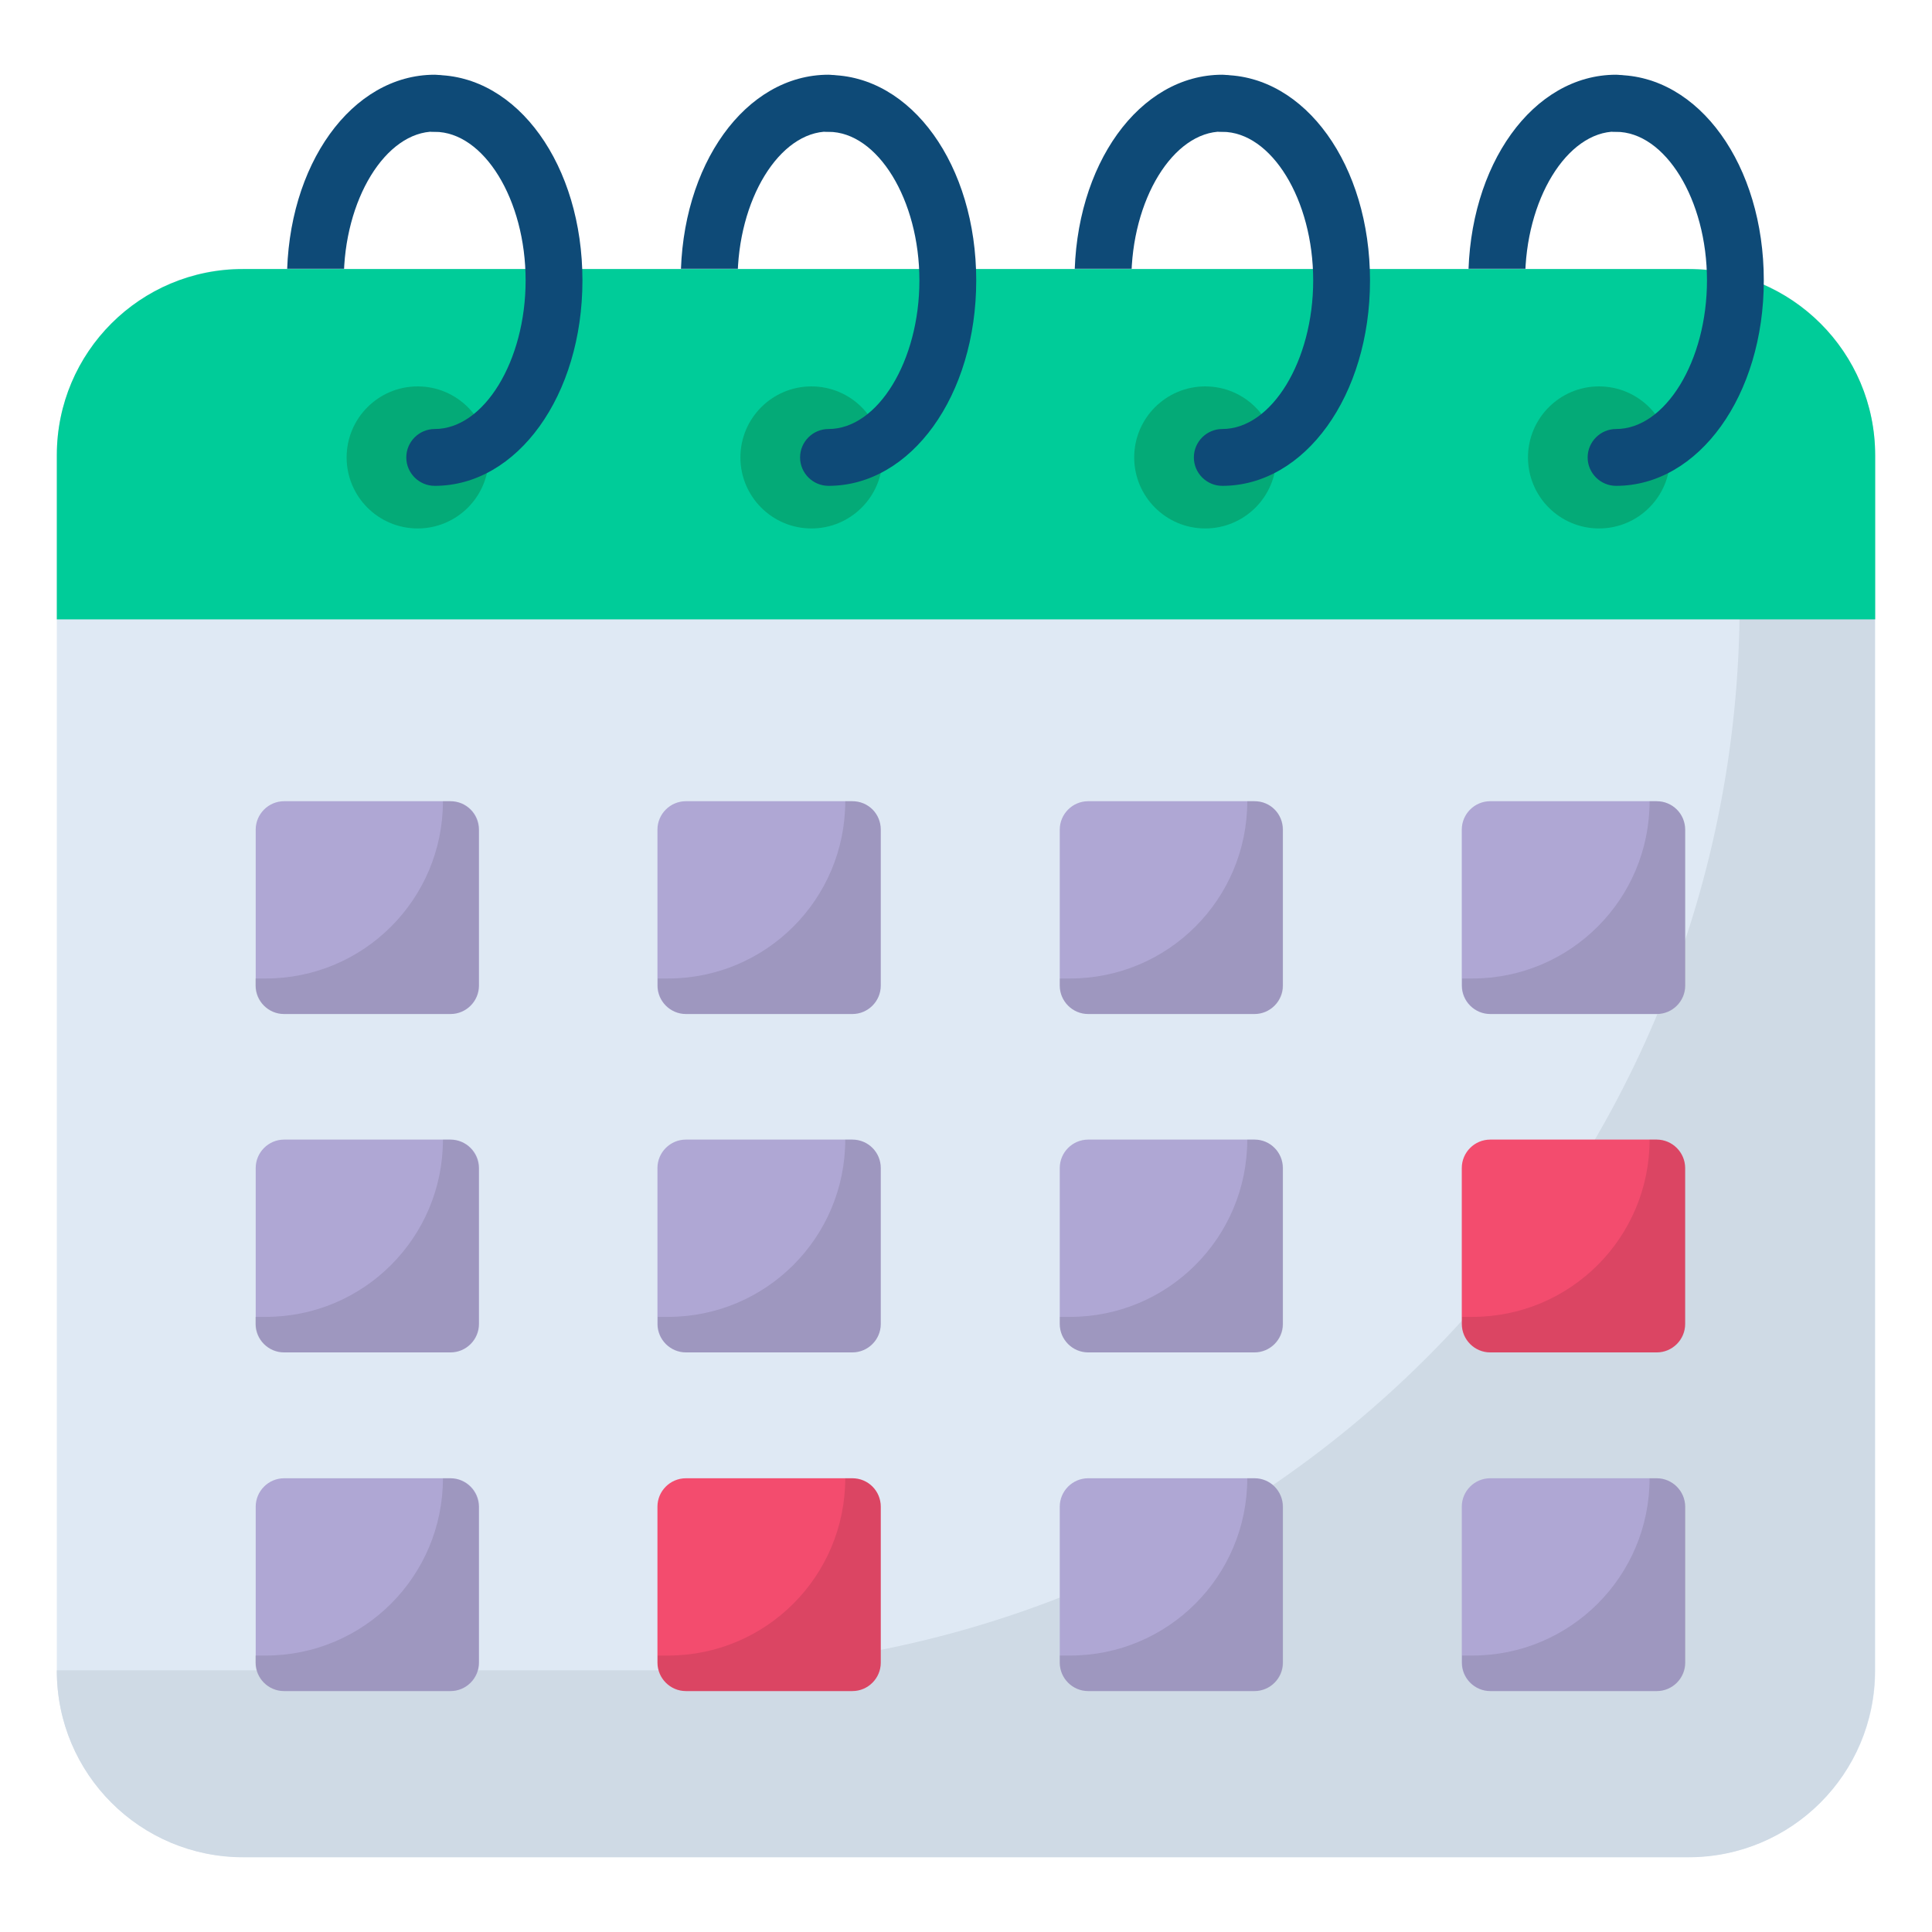
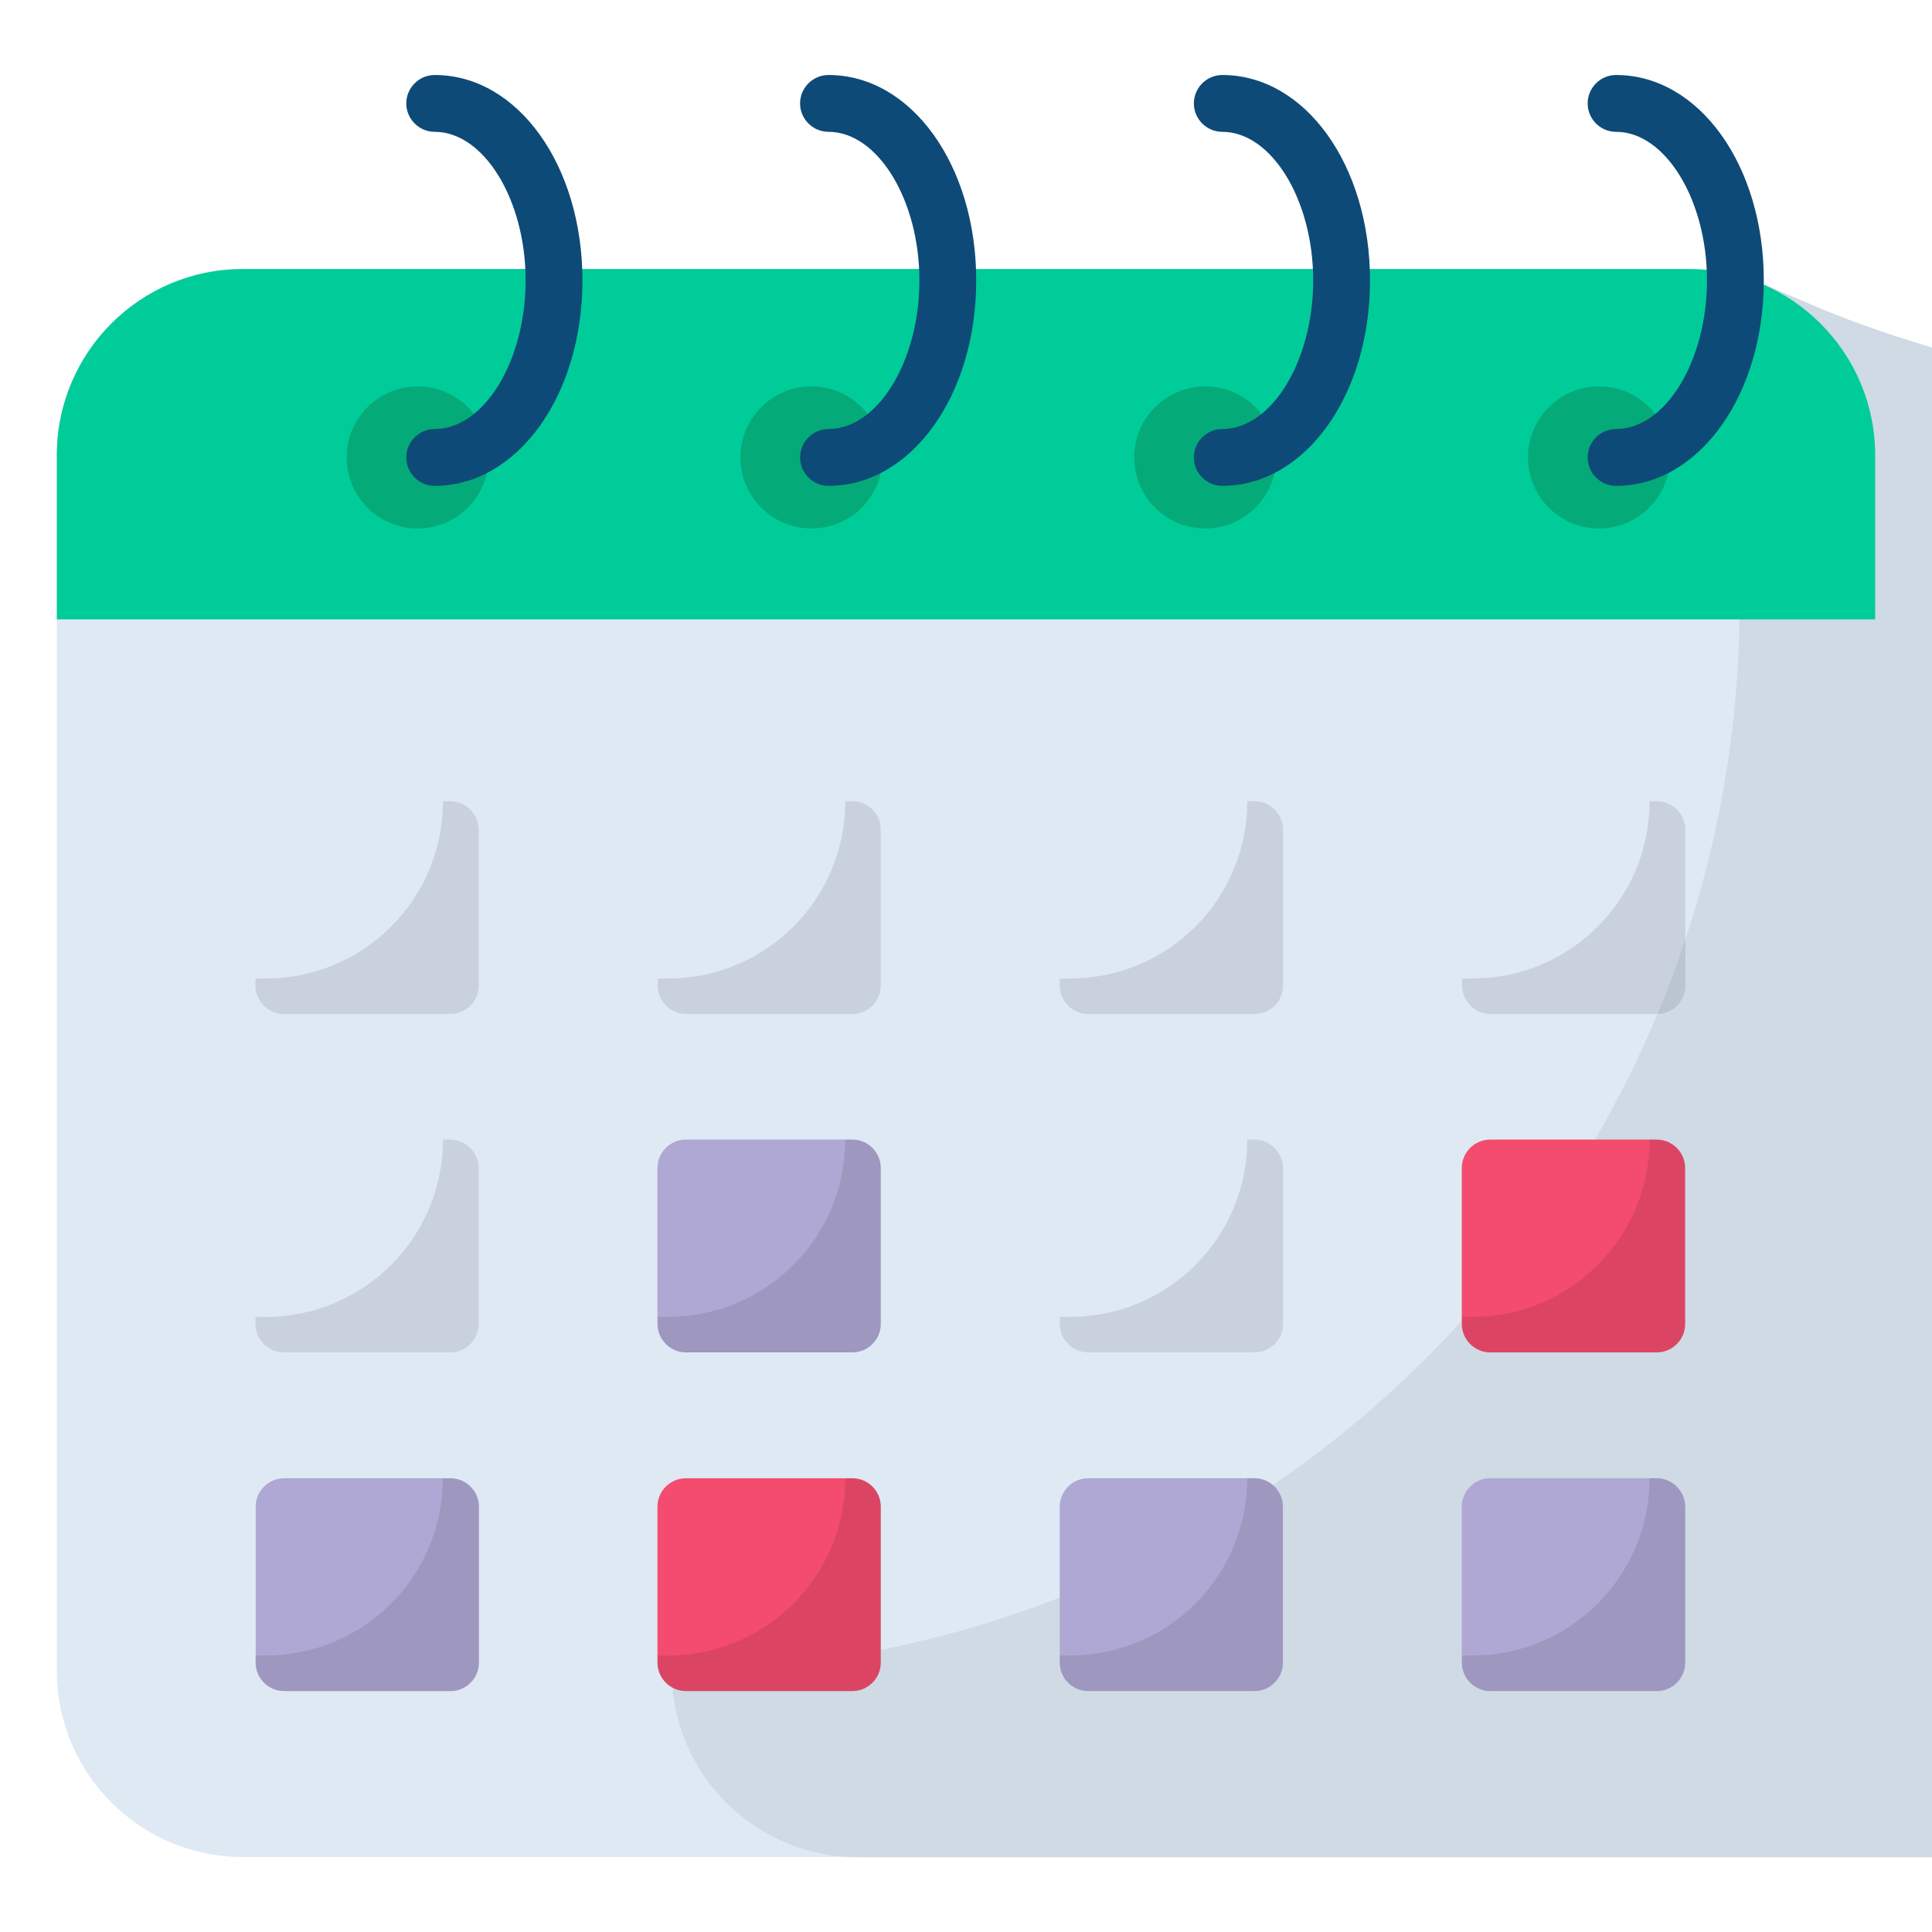
<svg xmlns="http://www.w3.org/2000/svg" enable-background="new 0 0 68 68" viewBox="0 0 68 68" id="calendar">
-   <path fill="#0e4a77" d="M11.11 11.28c-.53 0-.98-.42-1-.96-.01-.15-.01-.31-.01-.46 0-4.06 2.28-7.23 5.2-7.23.55 0 1 .45 1 1s-.45 1-1 1c-1.73 0-3.2 2.4-3.2 5.23 0 .13 0 .25.01.38.02.55-.41 1.02-.96 1.04C11.14 11.28 11.12 11.28 11.11 11.28zM24.97 11.28c-.53 0-.97-.42-1-.95-.01-.16-.01-.31-.01-.47 0-4.06 2.28-7.23 5.2-7.23.55 0 1 .45 1 1s-.45 1-1 1c-1.73 0-3.2 2.4-3.2 5.23 0 .12 0 .25.01.37.03.55-.4 1.02-.95 1.05C25 11.28 24.98 11.28 24.97 11.28zM38.83 11.28c-.53 0-.98-.42-1-.96-.01-.15-.01-.31-.01-.46 0-4.06 2.28-7.23 5.2-7.23.55 0 1 .45 1 1s-.45 1-1 1c-1.73 0-3.2 2.4-3.2 5.23 0 .13 0 .25.01.38.02.55-.41 1.02-.96 1.04C38.86 11.28 38.84 11.28 38.83 11.28zM52.69 11.28c-.53 0-.98-.42-1-.96-.01-.15-.01-.31-.01-.46 0-4.06 2.28-7.23 5.2-7.23.55 0 1 .45 1 1s-.45 1-1 1c-1.73 0-3.2 2.4-3.2 5.23 0 .13 0 .25.01.38.02.55-.41 1.02-.96 1.04C52.72 11.28 52.7 11.28 52.69 11.28z" />
  <path fill="#dfe9f4" d="M66,16.02V58.8c0,3.63-2.94,6.56-6.56,6.56H8.56C4.94,65.37,2,62.43,2,58.8V16.02c0-3.63,2.94-6.56,6.56-6.56    h50.87C63.06,9.46,66,12.4,66,16.02z" />
-   <path fill="#cfdae5" d="M61.23,9.71V21.2c0,20.76-16.83,37.59-37.59,37.59H2v0.02c0,3.63,2.94,6.56,6.56,6.56h50.87    c3.63,0,6.56-2.94,6.56-6.56V16.02C66,13.02,63.98,10.49,61.23,9.71z" />
+   <path fill="#cfdae5" d="M61.23,9.71V21.2c0,20.76-16.83,37.59-37.59,37.59v0.02c0,3.63,2.94,6.56,6.56,6.56h50.87    c3.63,0,6.56-2.94,6.56-6.56V16.02C66,13.02,63.98,10.49,61.23,9.71z" />
  <path fill="#0c9" d="M66,21.81v-5.78c0-3.63-2.94-6.56-6.56-6.56H8.56C4.94,9.46,2,12.4,2,16.02v5.78H66z" />
  <path fill="#04aa77" d="M17.2 16.1c0 1.38-1.12 2.5-2.5 2.5-1.38 0-2.5-1.12-2.5-2.5 0-1.38 1.12-2.5 2.5-2.5C16.08 13.6 17.2 14.72 17.2 16.1zM31.06 16.1c0 1.38-1.12 2.5-2.5 2.5-1.38 0-2.5-1.12-2.5-2.5 0-1.38 1.12-2.5 2.5-2.5C29.94 13.6 31.06 14.72 31.06 16.1zM44.92 16.1c0 1.38-1.12 2.5-2.5 2.5-1.38 0-2.5-1.12-2.5-2.5 0-1.38 1.12-2.5 2.5-2.5C43.8 13.6 44.92 14.72 44.92 16.1zM58.78 16.1c0 1.38-1.12 2.5-2.5 2.5-1.38 0-2.5-1.12-2.5-2.5 0-1.38 1.12-2.5 2.5-2.5C57.66 13.6 58.78 14.72 58.78 16.1z" />
  <path fill="#0e4a77" d="M15.3 17.1c-.55 0-1-.45-1-1s.45-1 1-1c1.74 0 3.2-2.4 3.2-5.23 0-2.84-1.47-5.23-3.2-5.23-.55 0-1-.45-1-1s.45-1 1-1c2.92 0 5.2 3.18 5.2 7.23C20.5 13.92 18.21 17.1 15.3 17.1zM29.16 17.1c-.55 0-1-.45-1-1s.45-1 1-1c1.74 0 3.2-2.4 3.2-5.23 0-2.84-1.47-5.23-3.2-5.23-.55 0-1-.45-1-1s.45-1 1-1c2.92 0 5.2 3.18 5.2 7.23C34.36 13.92 32.07 17.1 29.16 17.1zM43.02 17.1c-.55 0-1-.45-1-1s.45-1 1-1c1.74 0 3.2-2.4 3.2-5.23 0-2.84-1.47-5.23-3.2-5.23-.55 0-1-.45-1-1s.45-1 1-1c2.92 0 5.2 3.18 5.2 7.23C48.22 13.92 45.93 17.1 43.02 17.1zM56.88 17.1c-.55 0-1-.45-1-1s.45-1 1-1c1.74 0 3.2-2.4 3.2-5.23 0-2.84-1.47-5.23-3.2-5.23-.55 0-1-.45-1-1s.45-1 1-1c2.92 0 5.2 3.18 5.2 7.23C62.08 13.92 59.79 17.1 56.88 17.1z" />
-   <path fill="#afa7d4" d="M16.86 29.2v5.49c0 .55-.45 1-1 1H10c-.55 0-1-.45-1-1V29.2c0-.55.45-1 1-1h5.86C16.41 28.2 16.86 28.64 16.86 29.2zM31 29.2v5.49c0 .55-.45 1-1 1h-5.86c-.55 0-1-.45-1-1V29.2c0-.55.45-1 1-1H30C30.56 28.2 31 28.64 31 29.2zM45.15 29.2v5.49c0 .55-.45 1-1 1H38.3c-.55 0-1-.45-1-1V29.2c0-.55.45-1 1-1h5.86C44.71 28.2 45.15 28.64 45.15 29.2zM59.31 29.2v5.49c0 .55-.45 1-1 1h-5.86c-.55 0-1-.45-1-1V29.2c0-.55.45-1 1-1h5.86C58.86 28.2 59.31 28.64 59.31 29.2zM16.86 41.11v5.49c0 .55-.45 1-1 1H10c-.55 0-1-.45-1-1v-5.49c0-.55.45-1 1-1h5.86C16.41 40.11 16.86 40.56 16.86 41.11zM45.15 41.11v5.49c0 .55-.45 1-1 1H38.3c-.55 0-1-.45-1-1v-5.49c0-.55.45-1 1-1h5.86C44.71 40.11 45.15 40.56 45.15 41.11z" />
  <path fill="#f34c6e" d="M59.31,41.11v5.49c0,0.55-0.45,1-1,1h-5.86c-0.55,0-1-0.45-1-1v-5.49c0-0.55,0.45-1,1-1h5.86    C58.86,40.11,59.31,40.56,59.31,41.11z" />
  <path fill="#afa7d4" d="M16.86,53.03v5.49c0,0.55-0.45,1-1,1H10c-0.55,0-1-0.45-1-1v-5.49c0-0.55,0.45-1,1-1h5.86    C16.41,52.03,16.86,52.48,16.86,53.03z" />
  <path fill="#f34c6e" d="M31,53.03v5.49c0,0.55-0.45,1-1,1h-5.86c-0.55,0-1-0.45-1-1v-5.49c0-0.55,0.45-1,1-1H30    C30.56,52.03,31,52.48,31,53.03z" />
  <path fill="#afa7d4" d="M45.15 53.03v5.49c0 .55-.45 1-1 1H38.3c-.55 0-1-.45-1-1v-5.49c0-.55.45-1 1-1h5.86C44.71 52.03 45.15 52.48 45.15 53.03zM59.31 53.03v5.49c0 .55-.45 1-1 1h-5.86c-.55 0-1-.45-1-1v-5.49c0-.55.45-1 1-1h5.86C58.86 52.03 59.31 52.48 59.31 53.03zM31 41.11v5.49c0 .55-.45 1-1 1h-5.86c-.55 0-1-.45-1-1v-5.49c0-.55.45-1 1-1H30C30.56 40.11 31 40.56 31 41.11z" />
  <path fill="#070707" d="M58.31 28.2h-.25v0c0 3.45-2.79 6.24-6.24 6.24h-.36v.25c0 .55.45 1 1 1h5.86c.55 0 1-.45 1-1V29.2C59.31 28.64 58.86 28.2 58.31 28.2zM44.15 28.2H43.9v0c0 3.45-2.79 6.24-6.24 6.24H37.3v.25c0 .55.45 1 1 1h5.86c.55 0 1-.45 1-1V29.2C45.15 28.64 44.71 28.2 44.15 28.2zM30 28.2h-.25v0c0 3.45-2.79 6.24-6.24 6.24h-.36v.25c0 .55.45 1 1 1H30c.55 0 1-.45 1-1V29.2C31 28.64 30.55 28.2 30 28.2zM15.84 28.2h-.25v0c0 3.45-2.79 6.24-6.24 6.24H8.99v.25c0 .55.45 1 1 1h5.86c.55 0 1-.45 1-1V29.2C16.84 28.64 16.4 28.2 15.84 28.2zM58.31 40.11h-.25v0c0 3.45-2.79 6.24-6.24 6.24h-.36v.25c0 .55.45 1 1 1h5.86c.55 0 1-.45 1-1v-5.49C59.31 40.56 58.86 40.11 58.31 40.11zM44.15 40.11H43.9v0c0 3.45-2.79 6.24-6.24 6.24H37.3v.25c0 .55.45 1 1 1h5.86c.55 0 1-.45 1-1v-5.49C45.15 40.56 44.71 40.11 44.15 40.11zM30 40.11h-.25v0c0 3.45-2.79 6.24-6.24 6.24h-.36v.25c0 .55.45 1 1 1H30c.55 0 1-.45 1-1v-5.49C31 40.56 30.55 40.11 30 40.11zM15.84 40.11h-.25v0c0 3.45-2.79 6.24-6.24 6.24H8.99v.25c0 .55.45 1 1 1h5.86c.55 0 1-.45 1-1v-5.49C16.84 40.56 16.4 40.11 15.84 40.11zM58.31 52.03h-.25v0c0 3.45-2.79 6.24-6.24 6.24h-.36v.25c0 .55.45 1 1 1h5.86c.55 0 1-.45 1-1v-5.49C59.31 52.48 58.86 52.03 58.31 52.03zM44.15 52.03H43.9v0c0 3.45-2.79 6.24-6.24 6.24H37.3v.25c0 .55.45 1 1 1h5.86c.55 0 1-.45 1-1v-5.49C45.15 52.48 44.71 52.03 44.15 52.03zM30 52.03h-.25v0c0 3.45-2.79 6.24-6.24 6.24h-.36v.25c0 .55.45 1 1 1H30c.55 0 1-.45 1-1v-5.49C31 52.48 30.55 52.03 30 52.03zM15.84 52.03h-.25v0c0 3.45-2.79 6.24-6.24 6.24H8.99v.25c0 .55.45 1 1 1h5.86c.55 0 1-.45 1-1v-5.49C16.84 52.48 16.4 52.03 15.84 52.03z" opacity=".1" />
</svg>